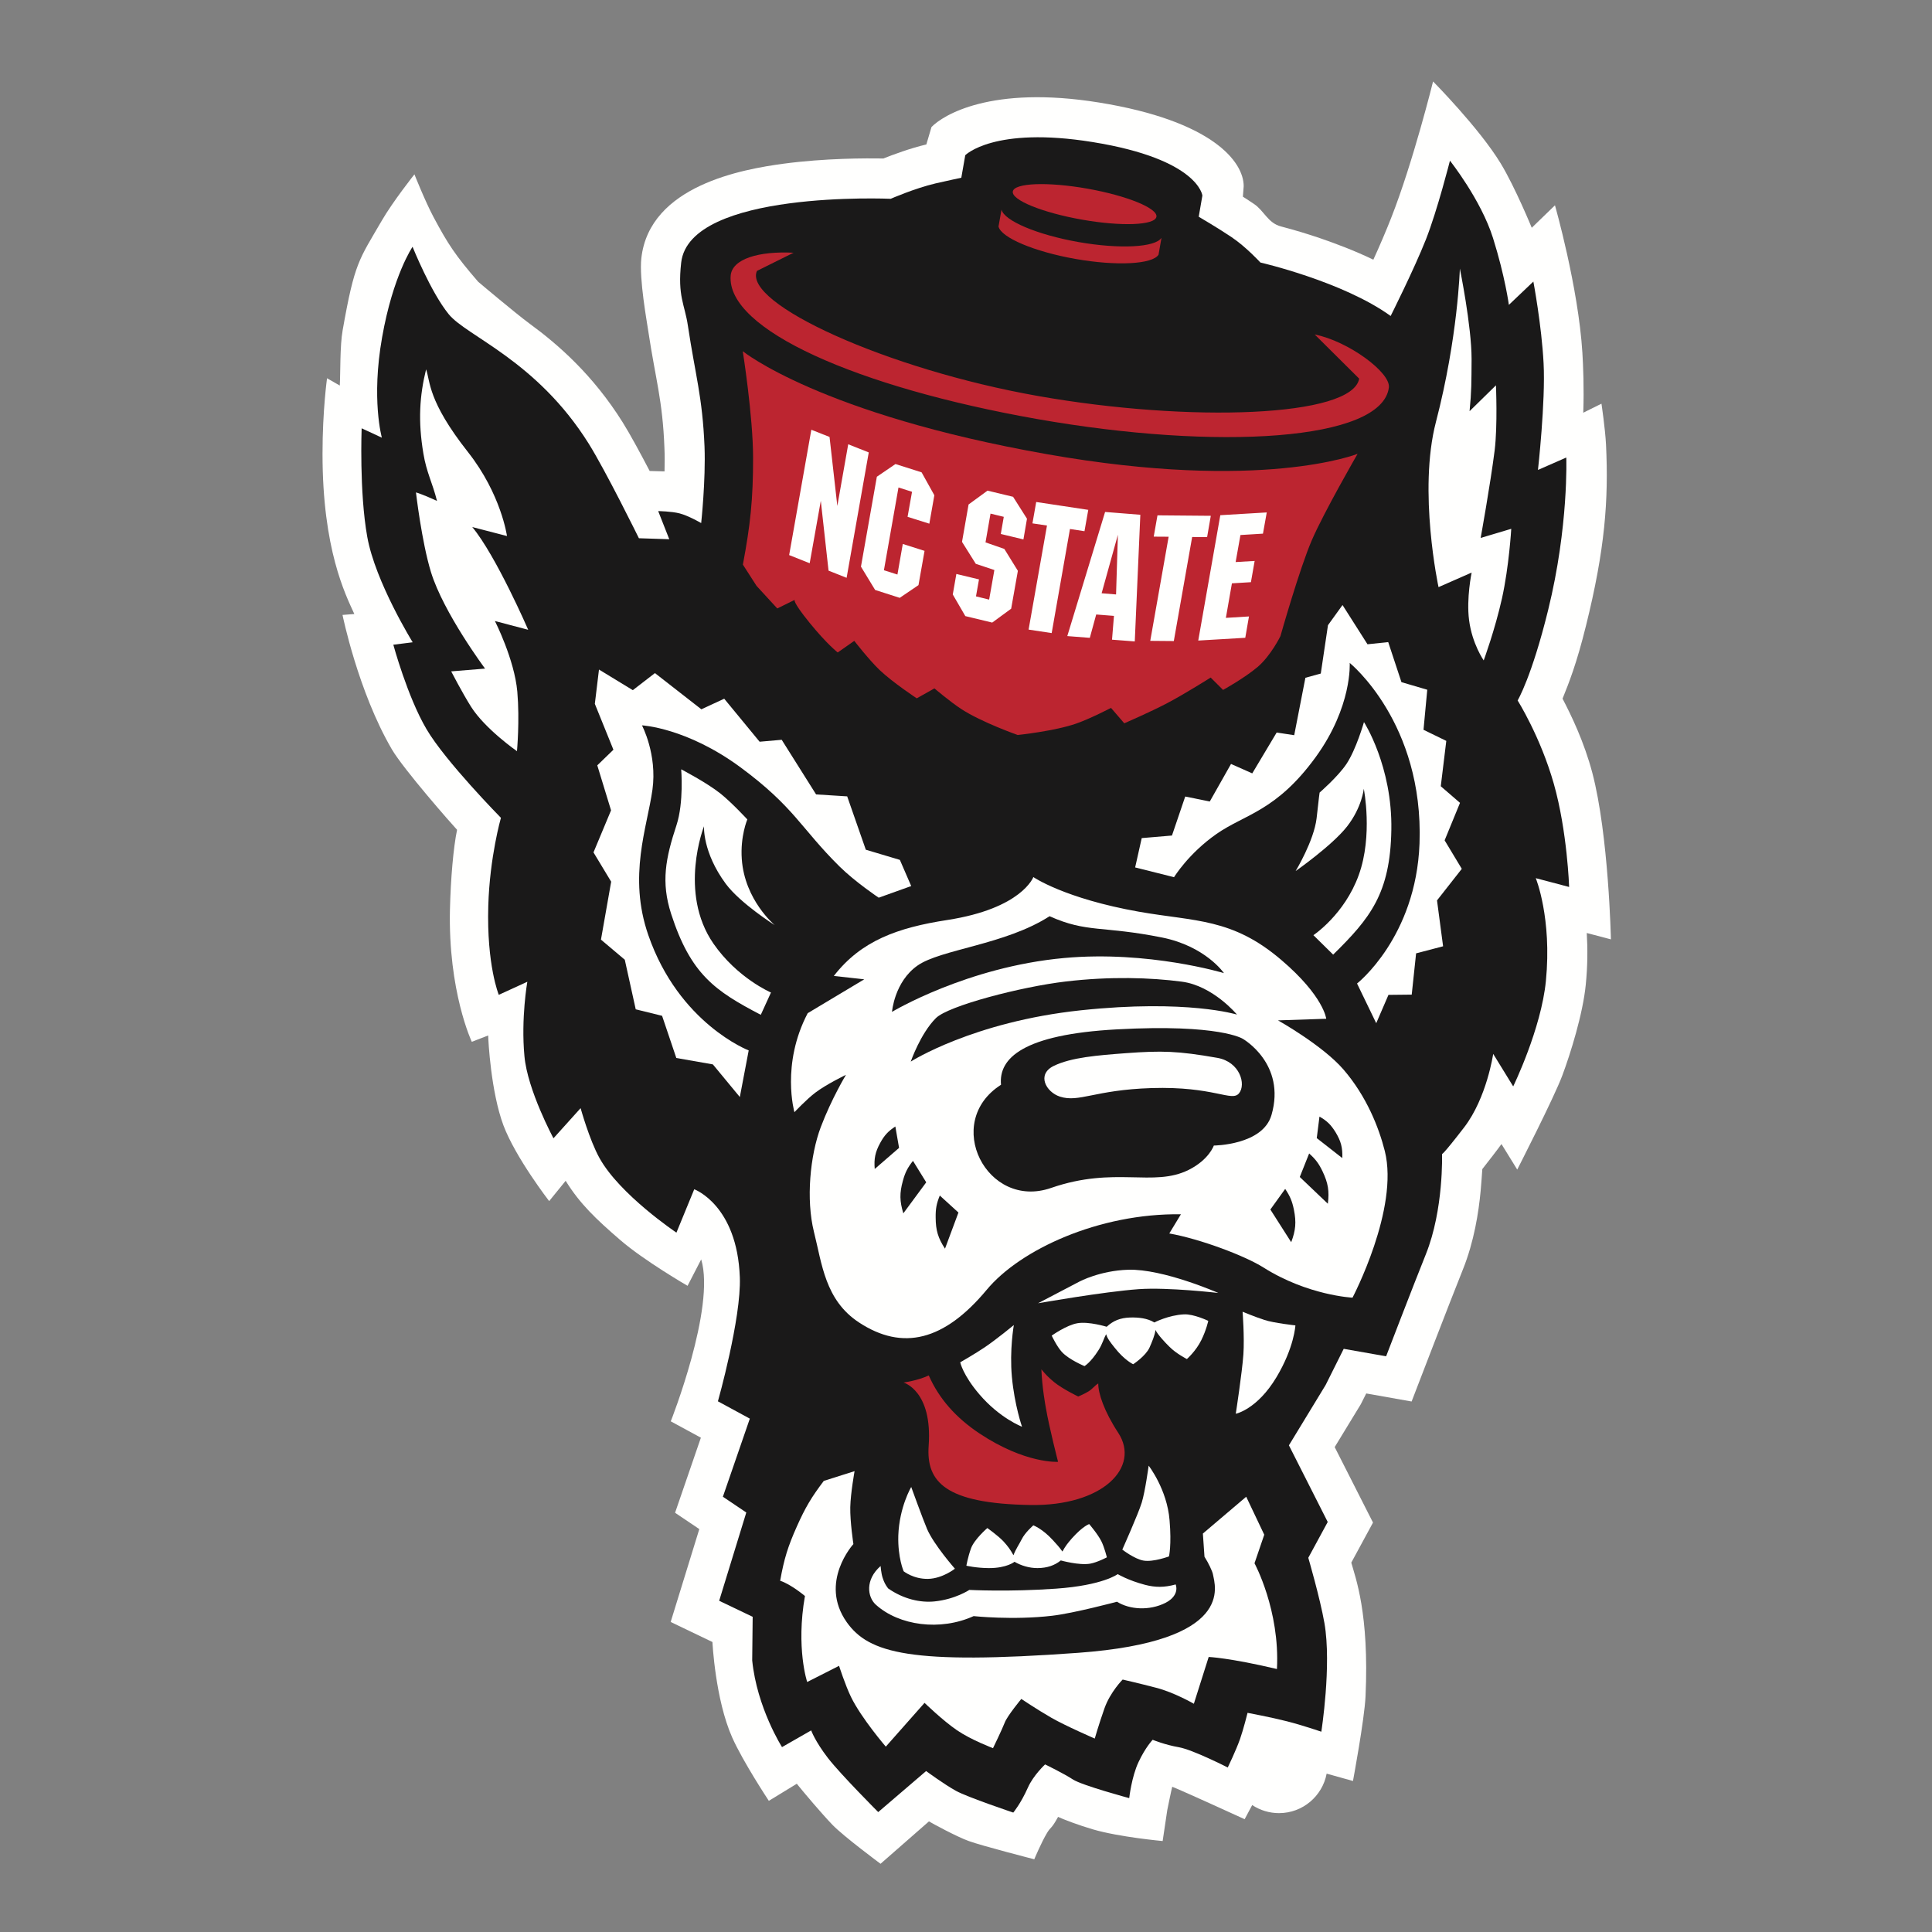
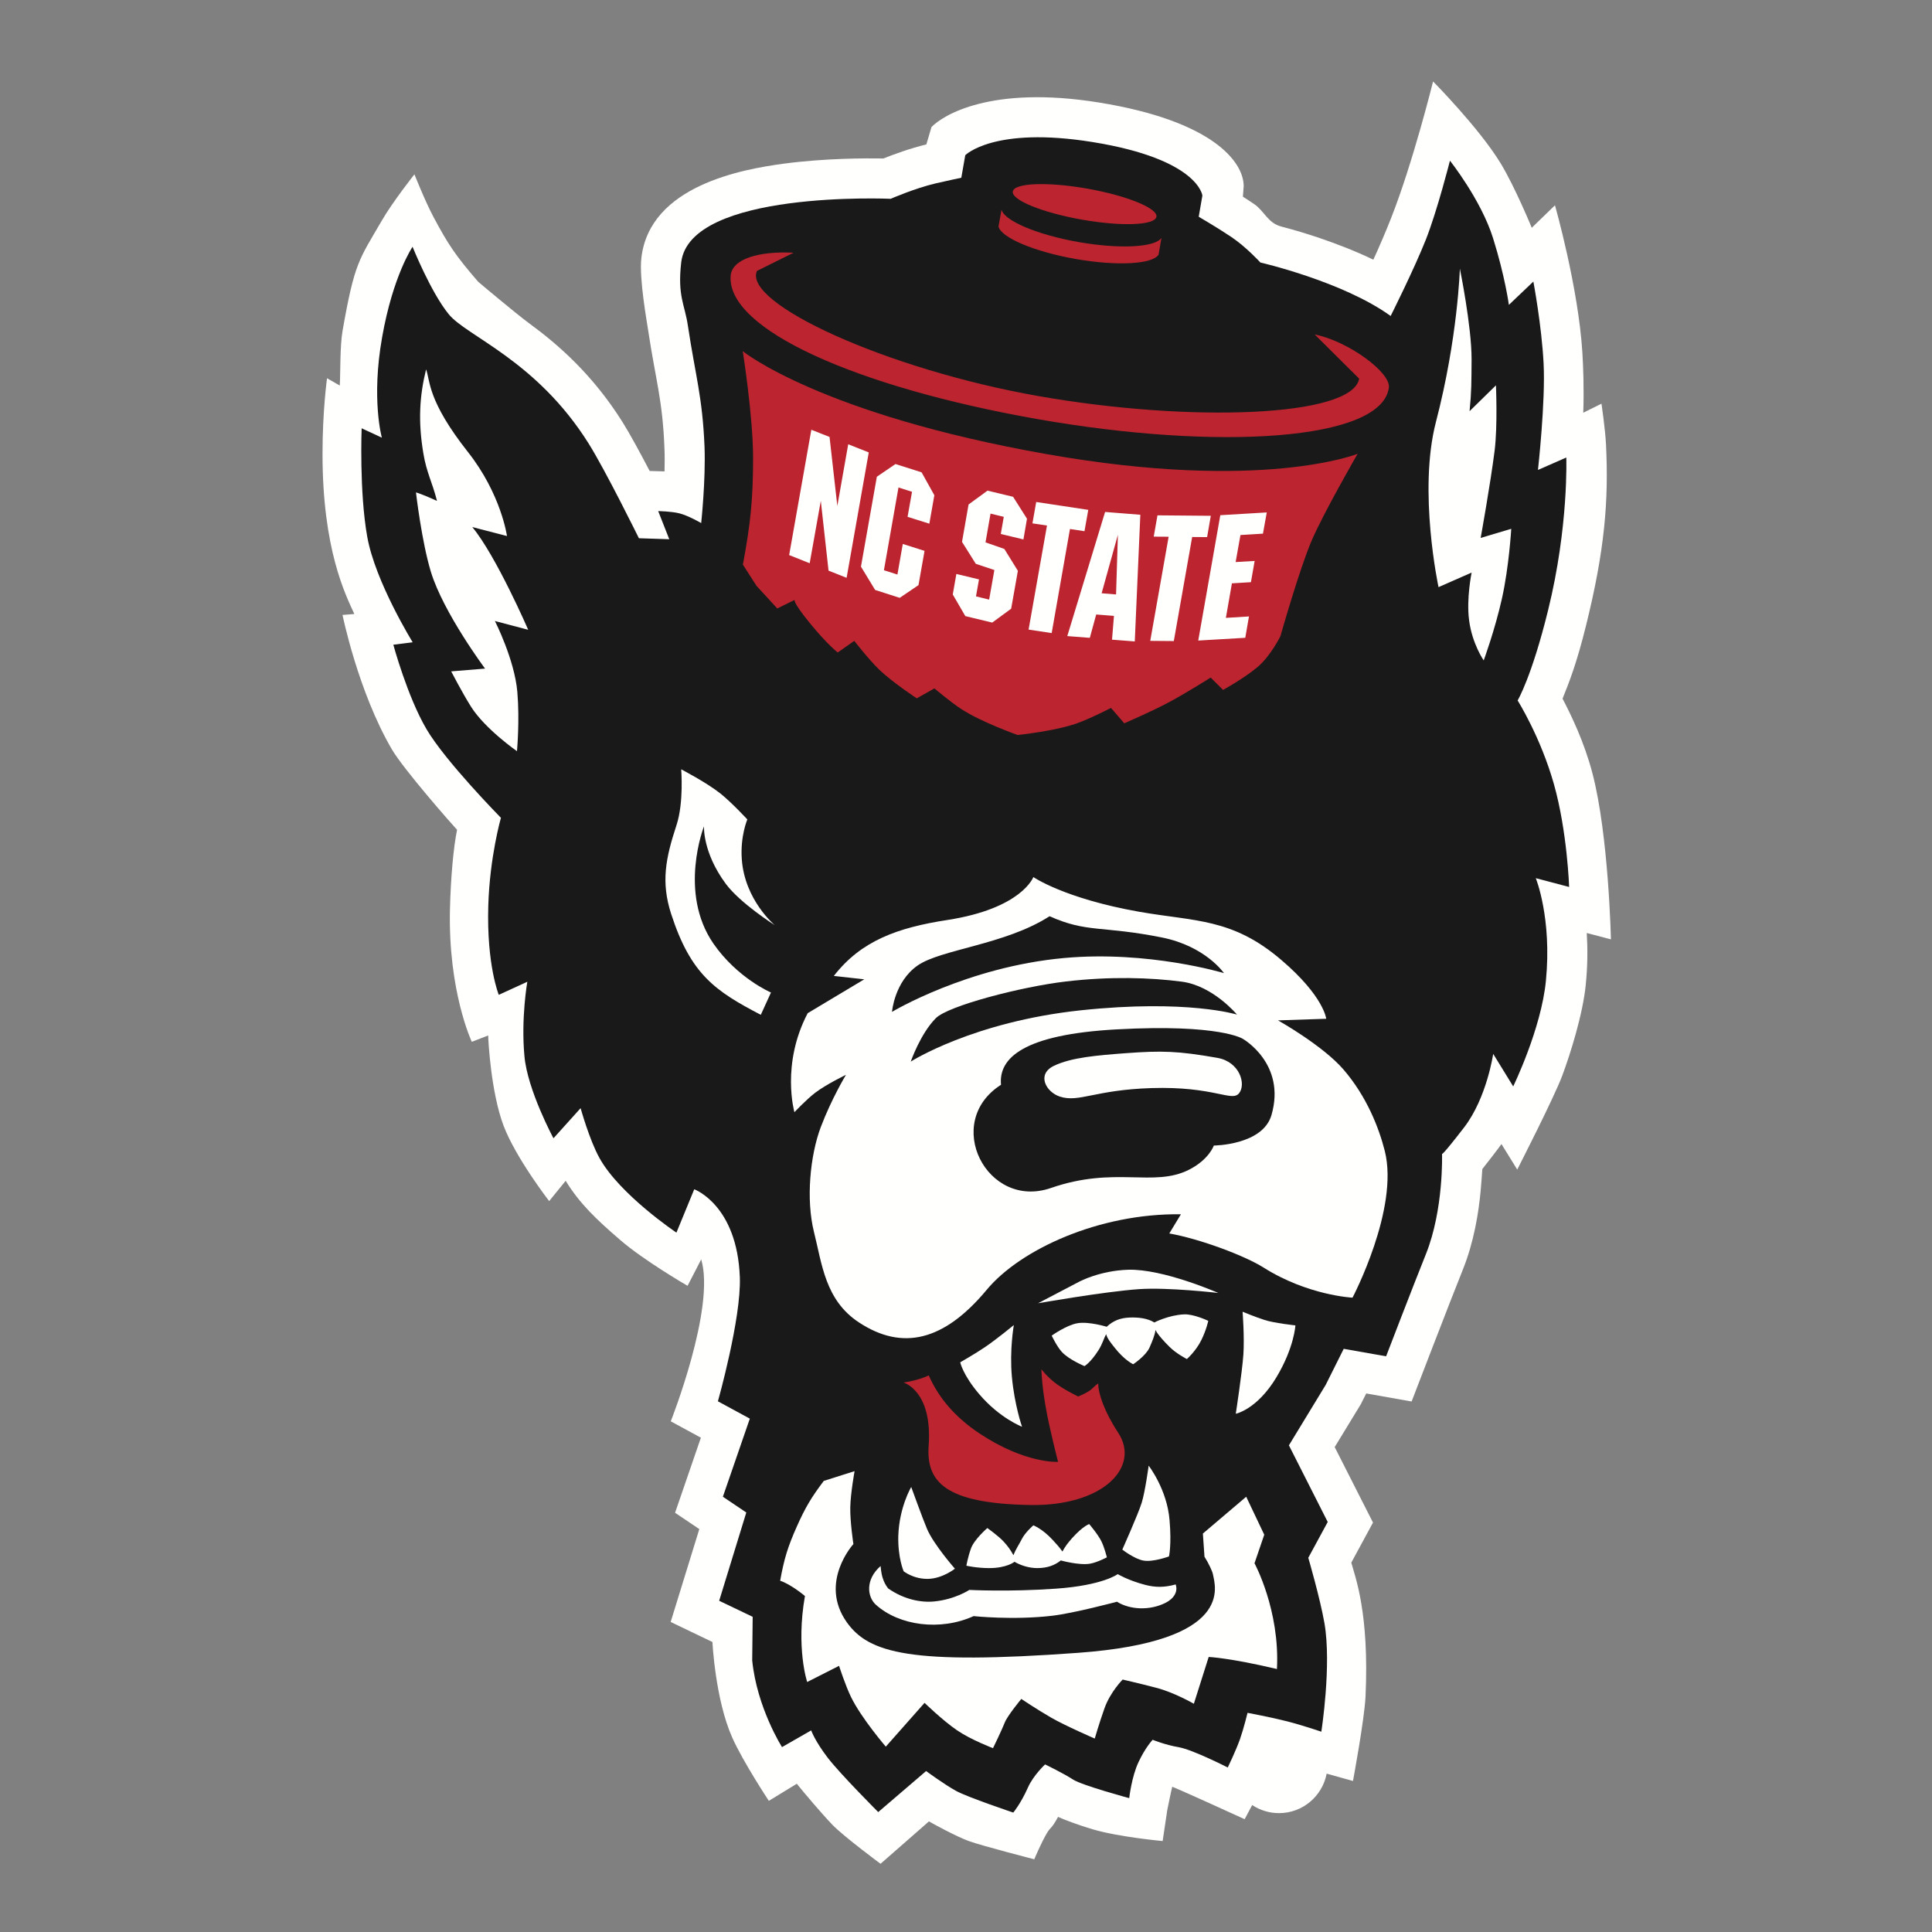
<svg xmlns="http://www.w3.org/2000/svg" width="300" height="300" stroke-miterlimit="1.414" stroke-linejoin="round" fill-rule="evenodd" clip-rule="evenodd">
  <rect width="100%" height="100%" fill="#808080" stroke="none" />
  <g>
    <title>Layer 1</title>
    <g id="svg_1" transform="matrix(0.817 0 0 0.817 180 61.459)">
      <path id="svg_2" fill="#fffffe" d="m85.853,103.309s-0.42,-19.794 -3.525,-31.618c-1.568,-5.943 -4.015,-10.96 -5.667,-14.133c1.2,-2.971 2.652,-6.573 4.448,-13.835c3.612,-14.534 4.323,-23.874 3.813,-34.436c-0.153,-3.044 -0.865,-7.788 -0.865,-7.788l-3.46,1.715c0.168,-4.654 -0.018,-8.949 -0.166,-11.39c-0.775,-12.521 -5.213,-28.029 -5.213,-28.029l-4.41,4.271s-3.158,-7.7 -5.894,-12.22c-4.09,-6.738 -12.862,-15.59 -12.862,-15.59s-3.808,15.399 -7.973,25.956c-0.774,2.007 -2.34,5.681 -3.378,7.917c-3.473,-1.673 -7.003,-3.01 -10.033,-4.051c-2.473,-0.846 -4.977,-1.6 -7.506,-2.26s-3.224,-3.006 -5.16,-4.29c-0.663,-0.454 -1.399,-0.922 -2.096,-1.376l0.152,-1.992c0,-4.673 -5.98,-12.422 -27.494,-15.9c-20.611,-3.325 -29.703,2.45 -31.843,4.658l-0.977,3.31c-3.019,0.713 -6.284,1.917 -8.174,2.672c-3.331,-0.063 -11.069,-0.063 -18.94,0.983c-7.73,1.042 -25.49,4.129 -27.053,17.955c-0.444,3.931 1.068,12.11 1.338,13.998c1.359,9.038 2.709,12.98 3.05,22.11c0.067,1.42 0.055,2.948 0.017,4.424c-0.695,-0.033 -1.739,-0.058 -2.824,-0.081c-1.793,-3.43 -3.728,-7.009 -5.13,-9.245c-5.626,-8.986 -12.216,-14.758 -17.725,-18.781c-2.568,-1.882 -9.74,-7.93 -9.751,-7.949c-4.326,-5.002 -5.728,-7.138 -8.468,-12.273c-1.63,-3.063 -3.636,-8.131 -3.636,-8.131s-4.114,5.178 -6.223,8.828c-4.326,7.452 -5.145,7.868 -7.426,20.84c-0.525,2.943 -0.397,8.04 -0.538,10.472l-2.422,-1.385s-0.86,6.051 -0.86,14.365c0,18.16 4.35,26.73 6.046,30.443l-2.245,0.177s2.947,14.533 9.373,25.536c2.25,3.84 11.495,14.346 12.398,15.301c-0.702,3.369 -1.209,9.289 -1.35,15.035c-0.377,15.704 4.15,25.26 4.15,25.26l3.117,-1.21c0.007,1.032 0.533,10.74 2.885,17.062c2.308,6.162 8.702,14.422 8.702,14.422l3.135,-3.86c2.685,4.362 5.797,7.3 10.288,11.184c4.59,3.986 12.88,8.777 12.88,8.777l2.592,-5.021c2.764,9.167 -5.783,30.777 -5.783,30.777l5.724,3.109l-4.908,14.271l4.609,3.1l-5.445,17.653l7.939,3.81s0.526,10.89 3.76,18.152c2.054,4.624 6.96,12.036 6.96,12.036l5.313,-3.25c1.466,1.82 4.693,5.633 6.756,7.788c2.11,2.198 9.162,7.424 9.162,7.424l9.202,-8.059c0.526,0.33 5.328,2.942 7.572,3.736c2.49,0.912 12.446,3.468 12.446,3.468s1.312,-3.157 2.43,-5.021c0.75,-1.233 0.804,-0.67 2.092,-3.038c0.945,0.454 3.996,1.609 6.626,2.374c5.026,1.47 13.25,2.217 13.25,2.217l0.875,-5.872c0,-0.014 0.817,-4.037 0.946,-4.443c0.335,0.081 7.039,3.1 7.082,3.124l6.682,3.039s0.602,-1.109 1.433,-2.686c1.51,1 3.282,1.533 5.093,1.534c4.505,0 8.25,-3.238 9.058,-7.505l5.003,1.395s2.187,-11.69 2.388,-16.096c0.721,-15.737 -1.926,-22.573 -2.709,-25.402l4.128,-7.615l-7.281,-14.347l4.954,-8.13l1.042,-2.065l8.624,1.529s7.4,-19.268 9.76,-25.125c2.108,-5.241 2.986,-10.845 3.358,-14.886c0.134,-1.573 0.249,-3.006 0.32,-4.163c0.64,-0.787 3.316,-4.27 3.64,-4.757l2.996,4.854s7.038,-13.75 8.566,-17.883c1.53,-4.08 3.913,-11.695 4.458,-17.247c0.367,-3.645 0.367,-6.946 0.19,-9.836l4.592,1.209z" />
      <path id="svg_3" fill="#1a1919" d="m-83.871,191.11l6.065,3.291l-5.12,14.844l4.449,2.996l-5.154,16.778l6.367,3.048l-0.09,8.29c0.903,8.995 5.668,16.473 5.668,16.473l5.54,-3.173s0.727,2.058 3.203,5.27c2.49,3.195 9.541,10.252 9.541,10.252l9.103,-7.798s3.423,2.523 5.693,3.775c2.265,1.228 10.873,4.118 10.873,4.118s1.414,-1.682 2.784,-4.763c1.04,-2.336 3.262,-4.39 3.262,-4.39s3.564,1.725 5.29,2.861c1.745,1.132 10.7,3.545 10.7,3.545s0.448,-4.066 1.778,-6.87c1.316,-2.809 2.677,-4.218 2.677,-4.218s2.32,0.96 4.992,1.418c2.68,0.483 9.28,3.85 9.28,3.85s1.56,-3.22 2.327,-5.392c0.673,-1.911 1.436,-4.998 1.436,-4.998s4.554,0.855 7.458,1.601c2.872,0.726 6.565,1.983 6.565,1.983s1.978,-12.609 0.592,-20.625c-0.845,-4.812 -3.071,-12.426 -3.071,-12.426l3.693,-6.808l-7.376,-14.567l6.988,-11.482l3.426,-6.86l8.06,1.42s5.179,-13.496 7.553,-19.392c3.42,-8.514 3.076,-19.077 3.076,-19.077s-0.094,0.53 4.215,-5.059c4.299,-5.604 5.508,-13.95 5.508,-13.95l3.803,6.182s5.327,-10.922 6.216,-20.06c1.17,-11.964 -1.925,-19.518 -1.925,-19.518l6.339,1.673s-0.349,-10.577 -2.904,-19.588c-2.556,-9.005 -6.885,-15.857 -6.885,-15.857s2.676,-4.463 5.808,-17.222c3.914,-15.891 3.442,-28.952 3.442,-28.952l-5.385,2.36s1.456,-13.005 1.07,-20.267c-0.374,-7.242 -1.944,-15.536 -1.944,-15.536l-4.654,4.429s-0.716,-5.374 -3.01,-12.69c-2.303,-7.319 -8.189,-14.714 -8.189,-14.714s-2.398,9.455 -4.562,14.955c-2.264,5.718 -6.708,14.56 -6.708,14.56c-9.091,-6.569 -24.756,-10.161 -24.756,-10.161s-2.657,-2.919 -5.5,-4.835c-2.603,-1.753 -6.222,-3.865 -6.222,-3.865l0.695,-4.022s-0.695,-6.914 -20.858,-10.172c-18.812,-3.039 -24.21,2.503 -24.21,2.503l-0.75,4.277s-2.796,0.592 -4.9,1.079c-4.016,0.95 -8.518,2.924 -8.518,2.924s-38.261,-1.705 -39.824,12.13c-0.726,6.397 0.69,7.959 1.281,12.025c1.409,9.383 2.764,13.463 3.155,22.94c0.244,6.394 -0.635,14.535 -0.635,14.535s-2.398,-1.396 -4.094,-1.835c-1.544,-0.402 -4.076,-0.44 -4.076,-0.44l2.105,5.347l-5.771,-0.187s-6.278,-12.765 -9.548,-17.992c-9.916,-15.828 -23.204,-20.39 -26.6,-24.589c-3.412,-4.186 -6.871,-12.814 -6.871,-12.814s-3.718,5.432 -5.79,17.219c-2.093,11.795 -0.044,19.062 -0.044,19.062l-3.842,-1.783s-0.47,12.078 1.067,20.634c1.525,8.552 8.634,20.037 8.634,20.037l-3.68,0.463s2.672,9.871 6.297,16.034c3.605,6.15 14.154,16.865 14.154,16.865s-2.129,7.4 -2.403,16.711c-0.33,11.275 1.995,16.933 1.995,16.933l5.425,-2.485s-1.221,6.923 -0.55,14.117c0.566,6.45 5.52,15.632 5.52,15.632l5.158,-5.728s1.664,6.015 3.58,9.47c3.851,6.965 14.631,14.189 14.631,14.189l3.385,-8.241s8.158,2.967 8.664,16.72c0.294,7.793 -4.165,23.583 -4.165,23.583" />
      <path id="svg_4" fill="#bc2530" d="m-27.823,-38.833c0.286,-1.638 6.636,-1.867 14.165,-0.54c7.53,1.338 13.41,3.736 13.131,5.347c-0.286,1.628 -6.639,1.872 -14.16,0.544c-7.54,-1.332 -13.418,-3.73 -13.136,-5.35m4.624,43.25c-34.271,-6.053 -59.038,-17.022 -58.25,-27.231c0.256,-3.225 5.388,-4.716 11.954,-4.377l-6.956,3.454c-2.747,6.144 24.65,18.71 53.465,23.783c28.81,5.08 59.707,4.018 60.993,-3.306l-8.447,-8.394c6.397,1.27 14.456,7.238 14.093,10.08c-1.3,10.152 -32.583,12.026 -66.852,5.99" />
      <g id="svg_5" fill="#fffffe">
-         <path id="svg_6" d="m-4.572,89.64l1.25,-5.576l5.748,-0.487l2.52,-7.414l4.668,0.945l4.037,-7.137l4.037,1.791l4.638,-7.764l3.335,0.508l2.126,-10.913l2.924,-0.803l1.367,-9.191l2.765,-3.833l4.745,7.46l3.94,-0.412l2.515,7.61l4.906,1.443l-0.713,7.611l4.33,2.11l-1.048,8.621l3.655,3.157l-2.923,7.124l3.263,5.417l-4.71,6l1.156,8.72l-5.131,1.342l-0.832,7.845l-4.42,0.047l-2.325,5.384l-3.647,-7.543s11.21,-8.771 11.874,-26.601c0.83,-22.96 -13.268,-34.327 -13.268,-34.327s0.516,8.27 -6.464,17.892c-7.496,10.32 -13.496,10.86 -18.852,14.61c-5.352,3.74 -8.072,8.217 -8.072,8.217l-7.394,-1.853z" />
-         <path id="svg_7" d="m33.061,106.212c7.005,-6.884 10.86,-11.599 11.06,-23.7c0.216,-12.102 -5.202,-20.496 -5.202,-20.496s-1.467,5.155 -3.326,7.955c-1.619,2.417 -5.106,5.441 -5.106,5.441s-0.1,0.535 -0.57,4.869c-0.51,4.328 -3.988,10.047 -3.988,10.047s6.923,-4.834 9.774,-8.471c2.843,-3.645 3.183,-7.166 3.183,-7.166s1.762,8.862 -0.952,16.377c-2.708,7.534 -8.627,11.447 -8.627,11.447l3.754,3.697zm-80.194,-13.033l-2.155,-4.973l-6.473,-1.934l-3.54,-10.139l-5.911,-0.372l-6.535,-10.381l-4.198,0.368l-6.729,-8.174l-4.346,2.01l-8.82,-6.879l-4.205,3.244l-6.43,-3.918l-0.788,6.517l3.532,8.723l-3.068,2.967l2.617,8.552l-3.337,7.993l3.36,5.566l-1.939,11.012l4.527,3.822l2.08,9.425l5.01,1.234l2.704,8.016l6.948,1.218l5.124,6.202l1.685,-8.858s-13.25,-5.078 -19.084,-21.929c-3.887,-11.218 -0.208,-20.453 0.793,-27.643c0.923,-6.721 -1.995,-12.21 -1.995,-12.21s8.461,0.415 18.738,7.982c10.261,7.587 11.432,11.538 18.808,18.838c3.004,2.962 7.451,5.934 7.451,5.934l6.176,-2.213z" />
        <path id="svg_8" d="m-75.721,117.651c-8.711,-4.545 -13.316,-7.687 -17.046,-19.201c-1.946,-6.04 -1.048,-10.553 1.026,-16.851c1.416,-4.318 0.89,-10.607 0.89,-10.607s4.754,2.466 7.42,4.568c2.183,1.74 5.15,4.954 5.15,4.954s-1.361,3.192 -1.052,7.54c0.54,7.81 6.267,12.554 6.267,12.554s-6.545,-4.137 -9.31,-7.858c-4.447,-6.02 -4.137,-10.937 -4.137,-10.937s-4.93,12.56 1.788,22.298c4.553,6.579 10.94,9.301 10.94,9.301l-1.936,4.239zm51.801,-26.181s-2.16,5.967 -16.35,8.16c-9.482,1.461 -16.39,3.95 -21.57,10.634l5.783,0.64l-10.748,6.436c-5.112,9.736 -2.525,18.818 -2.525,18.818s2.286,-2.432 3.97,-3.711c2.1,-1.597 5.829,-3.392 5.829,-3.392s-2.728,4.504 -4.785,9.922c-2.045,5.427 -2.831,13.764 -1.307,19.913c1.534,6.072 2.106,12.994 8.566,17.232c8.299,5.452 16.206,3.488 24.273,-6.206c6.363,-7.662 21.355,-14.566 36.913,-14.356l-2.21,3.646c5.882,1.046 14.369,4.242 17.89,6.467c8.437,5.332 16.932,5.738 16.932,5.738s8.896,-16.907 6.138,-27.872c-1.118,-4.418 -3.435,-10.366 -7.859,-15.497c-3.96,-4.586 -12.44,-9.335 -12.44,-9.335l9.168,-0.306s-0.449,-4.277 -8.528,-11.166c-9.34,-7.993 -16.358,-7.295 -27.06,-9.177c-14.192,-2.513 -20.08,-6.588 -20.08,-6.588" />
      </g>
      <path id="svg_9" fill="#1a1919" d="m-20.839,98.913c7.177,3.205 9.908,1.754 21.373,4.042c8.298,1.672 11.774,6.77 11.774,6.77s-14.378,-4.339 -30.395,-2.868c-18.505,1.688 -32.697,10.234 -32.697,10.234s0.448,-5.723 4.857,-8.805c4.411,-3.095 16.694,-3.955 25.088,-9.373" />
      <path id="svg_10" fill="#1a1919" d="m14.783,117.608s-4.558,-5.49 -10.497,-6.259c-5.917,-0.78 -13.605,-1.028 -22.054,-0.03c-8.464,0.994 -22.338,4.611 -24.674,6.962c-2.936,2.93 -4.778,8.26 -4.778,8.26s11.812,-7.567 32.341,-9.75c20.19,-2.137 29.662,0.817 29.662,0.817" />
      <path id="svg_11" fill="#1a1919" d="m15.906,122.222s8.26,4.711 5.436,14.471c-1.657,5.748 -10.96,5.804 -10.96,5.804s-0.898,2.676 -4.761,4.617c-6.764,3.38 -14.011,-0.769 -26.178,3.444c-12.191,4.229 -20.696,-12.48 -9.507,-19.612c-0.483,-5.05 4.192,-9.564 22.015,-10.53c19.632,-1.074 23.955,1.806 23.955,1.806" />
      <path id="svg_12" fill="#fffffe" d="m11.061,125.834c4.276,0.754 5.504,5.054 4.099,6.746c-1.39,1.672 -4.711,-1.375 -16.64,-1.004c-10.816,0.345 -13.74,2.8 -17.395,1.621c-2.635,-0.86 -4.484,-4.215 -1.159,-5.839c3.32,-1.615 8.311,-2.01 13.729,-2.417c6.76,-0.498 9.866,-0.43 17.366,0.893m4.786,48.248s2.318,0.97 4.143,1.562c1.83,0.597 5.895,1.037 5.895,1.037s-0.214,4.185 -3.587,9.828c-3.693,6.173 -7.745,6.965 -7.745,6.965s1.21,-7.859 1.448,-11.289c0.22,-3.34 -0.154,-8.103 -0.154,-8.103m-54.678,48.841s-4.015,-4.568 -5.295,-7.554c-0.769,-1.8 -3.007,-7.974 -3.007,-7.974s-2.259,3.794 -2.454,9.221c-0.122,4.214 1.018,6.799 1.018,6.799s1.86,1.495 4.632,1.443c2.763,-0.063 5.106,-1.935 5.106,-1.935" />
      <path id="svg_13" fill="#fffffe" d="m16.536,209.246l-8.234,6.997l0.304,4.406c0.776,1.208 1.495,2.761 1.6,3.306c0.425,2.288 4.257,12.78 -25.631,14.958c-31.814,2.307 -39.764,0.086 -43.96,-5.82c-5.363,-7.59 1.263,-14.853 1.263,-14.853s-0.648,-4.26 -0.593,-7.003c0.06,-2.685 0.817,-6.855 0.817,-6.855l-5.85,1.853c-2.363,3.124 -3.516,5.068 -5.107,8.633c-1.722,3.85 -2.441,6.182 -3.186,10.344c2.051,0.668 4.71,2.9 4.71,2.9c-1.738,9.894 0.427,16.343 0.427,16.343l6.059,-3.072s1.184,3.693 2.27,5.92c1.972,4.046 6.614,9.44 6.614,9.44l7.364,-8.322s3.442,3.343 6.15,5.198c2.715,1.853 6.86,3.415 6.86,3.415s1.724,-3.55 2.226,-4.854c0.487,-1.29 3.153,-4.505 3.153,-4.505s2.904,1.95 5.664,3.55c2.75,1.582 8.295,3.98 8.295,3.98s0.75,-2.628 1.85,-5.753c1.103,-3.105 3.454,-5.46 3.454,-5.46s2.946,0.669 6.369,1.562c3.433,0.88 7.163,3.038 7.163,3.038l2.819,-8.895s3.954,0.157 12.973,2.293c0.583,-11.204 -4.266,-20.1 -4.266,-20.1l1.853,-5.427l-3.43,-7.218" />
-       <path id="svg_14" fill="#1a1919" d="m-50.148,138.877l0.707,4.065l-4.625,4.009c-0.165,-1.96 0.091,-3.206 1.032,-4.936c0.793,-1.452 1.488,-2.221 2.886,-3.138m3.349,6.531l2.52,4.08l-4.35,5.895c-0.707,-2.303 -0.733,-3.85 -0.093,-6.162c0.44,-1.62 0.898,-2.505 1.923,-3.813m5.099,6.592l3.545,3.231l-2.556,6.869c-1.323,-2.02 -1.762,-3.501 -1.774,-5.905c-0.024,-1.662 0.158,-2.651 0.785,-4.195m72.162,-15.006l-0.516,4.09l4.855,3.798c0.076,-1.978 -0.254,-3.215 -1.276,-4.907c-0.879,-1.413 -1.61,-2.154 -3.063,-2.98m-1.963,7.008l-1.781,4.471l5.335,5.084c0.307,-2.413 0.043,-3.936 -0.992,-6.125c-0.723,-1.505 -1.315,-2.312 -2.561,-3.43m-4.554,6.736l-2.819,3.918l3.961,6.21c0.86,-2.26 0.988,-3.807 0.515,-6.167c-0.334,-1.648 -0.735,-2.57 -1.657,-3.96" />
      <path id="svg_15" fill="#fffffe" d="m3.133,225.914c-2.177,0.602 -3.892,0.578 -5.82,0.076c-3.234,-0.85 -5.197,-2.035 -5.197,-2.035s-2.79,2.136 -11.734,2.761c-8.939,0.64 -16.468,0.239 -16.468,0.239s-2.666,1.778 -6.596,2.184c-2.66,0.281 -5.912,-0.42 -8.845,-2.475c-0.538,-0.721 -0.764,-1.185 -1.04,-2.026c-0.278,-0.832 -0.384,-2.222 -0.384,-2.222c-2.988,2.614 -2.494,5.896 -0.926,7.329c4.43,4.018 12.282,5.064 18.604,2.189c0,0 7.54,0.806 14.949,-0.072c4.122,-0.479 12.3,-2.662 12.3,-2.662c2.413,1.515 6.163,1.74 9.205,0.22c1.587,-0.789 2.43,-2.116 1.952,-3.506m-21.53,-6.254c-0.64,-0.917 -1.11,-1.39 -1.856,-2.212c-1.933,-2.117 -3.667,-2.766 -3.667,-2.766s-1.574,1.342 -2.233,2.684c-0.425,0.865 -1.085,1.782 -1.548,2.996c-0.604,-1.08 -1.032,-1.682 -1.899,-2.632c-1.037,-1.104 -3.068,-2.533 -3.068,-2.533s-2.479,2.145 -3.1,3.856c-0.617,1.73 -0.879,3.301 -0.879,3.301s1.91,0.444 4.282,0.455c3.412,0.009 4.864,-1.2 4.864,-1.2c1.226,0.712 2.776,1.2 4.37,1.2c1.84,-0.016 3.243,-0.503 4.429,-1.457c0,0 3.482,0.979 5.574,0.615c1.343,-0.234 3.18,-1.204 3.18,-1.204s-0.468,-1.911 -1.049,-3.066c-0.678,-1.357 -2.307,-3.254 -2.307,-3.254s-1.159,0.338 -3.27,2.69c-0.877,1.003 -1.233,1.475 -1.823,2.527m29.635,-49.142s-9.539,-1.117 -15.12,-0.726c-6.615,0.473 -19.152,2.68 -19.152,2.68l7.908,-4.137s3.866,-2.064 9.217,-2.232c6.651,-0.205 17.147,4.415 17.147,4.415m-152.499,-152.154s1.08,9.354 2.846,15.125c2.39,7.779 10.286,18.36 10.286,18.36l-6.438,0.527s2.123,4.108 3.783,6.736c2.69,4.241 8.72,8.432 8.72,8.432s0.541,-5.777 0.066,-11.304c-0.542,-6.134 -4.259,-13.435 -4.259,-13.435l6.328,1.668s-6.084,-14.042 -10.63,-19.526l6.596,1.706s-1.085,-7.912 -7.389,-15.928c-7.747,-9.81 -7.168,-13.51 -7.986,-15.747c-1.232,4.998 -1.55,9.836 -0.513,15.99c0.592,3.612 1.722,5.542 2.587,9.006c-2.952,-1.352 -3.997,-1.61 -3.997,-1.61m202.935,31.928s2.131,-5.772 3.478,-11.806c1.348,-6.1 1.758,-13.204 1.758,-13.204l-5.814,1.734s1.85,-10.22 2.66,-16.645c0.58,-4.744 0.245,-12.359 0.245,-12.359l-5.012,4.91c0.382,-3.85 0.349,-5.474 0.382,-9.864c0.005,-6.345 -2.23,-17.233 -2.23,-17.233s-0.354,13.047 -4.54,29.129c-3.439,13.185 0.488,31.412 0.488,31.412l6.292,-2.767s-1.023,4.912 -0.487,9.03c0.578,4.519 2.78,7.663 2.78,7.663" />
      <path id="svg_16" fill="#bc2530" d="m-7.793,197.085c-2.686,-4.093 -3.808,-7.519 -3.79,-9.373c-0.738,0.46 -1.055,1.013 -1.832,1.5c-0.725,0.464 -1.975,0.985 -1.975,0.985s-2.983,-1.424 -4.601,-2.752c-1.019,-0.85 -1.562,-1.39 -2.402,-2.417c0.146,3.539 0.774,6.917 0.864,7.395c0.616,3.622 2.308,10.19 2.308,10.19s-6.168,0.426 -14.937,-5.394c-4.46,-2.97 -7.687,-6.592 -9.639,-11.03c-2.104,0.998 -4.797,1.352 -4.797,1.352s5.535,1.529 4.778,12.02c-0.494,6.908 3.235,10.984 19.268,11.255c13.886,0.254 21.019,-7.213 16.755,-13.731" />
      <path id="svg_17" fill="#fffffe" d="m-27.629,176.619s-0.842,4.735 -0.366,9.875c0.5,5.355 1.922,9.445 1.922,9.445s-4.222,-1.605 -8.11,-6.162c-3.147,-3.68 -3.634,-6.078 -3.634,-6.078s2.904,-1.663 4.679,-2.87c2.233,-1.51 5.509,-4.21 5.509,-4.21m20.618,42.672s3.05,-6.825 3.69,-8.919c0.652,-2.092 1.318,-7.028 1.318,-7.028s3.502,4.491 3.972,10.358c0.41,4.734 -0.11,6.884 -0.11,6.884s-2.954,1.109 -4.82,0.799c-1.746,-0.292 -4.05,-2.094 -4.05,-2.094m-3.06,-40.938c0.143,0.708 0.836,1.61 1.583,2.537c1.896,2.427 3.544,3.172 3.544,3.172s2.368,-1.551 3.098,-3.153c0.447,-1.007 1.064,-2.464 1.135,-3.363c0.459,0.927 1.849,2.409 2.649,3.186c1.288,1.314 3.325,2.342 3.325,2.342s1.72,-1.5 2.757,-3.622c0.946,-1.92 1.307,-3.635 1.307,-3.635s-2.77,-1.334 -4.625,-1.233c-2.929,0.139 -5.637,1.538 -5.637,1.538c-1.271,-0.802 -2.995,-0.99 -4.625,-0.94c-1.856,0.07 -3.172,0.601 -4.419,1.758c0,0 -3.404,-1.047 -5.551,-0.674c-2.098,0.353 -4.9,2.359 -4.9,2.359s0.977,2.07 1.935,3.107c1.343,1.462 4.295,2.684 4.295,2.684s1.147,-0.646 2.63,-2.977c0.824,-1.266 1.049,-2.378 1.5,-3.086" />
      <path id="svg_18" fill="#bc2530" d="m37.705,11.03s-6.363,11.023 -8.69,16.397c-2.331,5.384 -5.972,18.246 -5.972,18.246s-1.81,3.716 -4.342,5.87c-2.532,2.137 -6.56,4.358 -6.56,4.358l-2.358,-2.35s-4.972,3.143 -8.303,4.886c-3.087,1.625 -8.115,3.809 -8.115,3.809l-2.525,-2.929s-3.93,2.044 -6.596,2.975c-4.172,1.454 -11.14,2.175 -11.14,2.175s-6.859,-2.413 -10.713,-4.93c-2.107,-1.367 -5.108,-3.927 -5.108,-3.927l-3.363,1.887s-4.55,-2.997 -7.059,-5.38c-2.062,-1.982 -4.813,-5.541 -4.813,-5.541l-3.149,2.206s-2.057,-1.59 -5.35,-5.647c-3.4,-4.186 -2.812,-4.356 -2.812,-4.356l-3.326,1.637l-3.936,-4.284l-2.6,-4.047c1.417,-7.535 1.947,-12.383 1.94,-20.352c-0.016,-7.927 -1.964,-20.209 -1.964,-20.209s14.723,11.968 57.804,19.569c40.939,7.228 59.05,-0.063 59.05,-0.063m-67.671,-46.427c0.44,2.097 6.736,4.782 14.607,6.172c7.907,1.39 14.655,1.013 15.795,-0.807l-0.561,3.21c-1.135,1.821 -7.9,2.198 -15.782,0.812c-7.903,-1.394 -14.176,-4.08 -14.632,-6.172l0.573,-3.215z" />
      <path id="svg_19" fill="#fffffe" d="m-59.41,34.594l-3.434,-1.363l-1.472,-13.272l-2.112,11.863l-3.903,-1.548l4.216,-23.82l3.46,1.366l1.48,13.12l2.07,-11.725l3.904,1.548l-4.209,23.83m15.723,-10.287l-4.137,-1.303l0.848,-4.758l-2.575,-0.817l-2.769,15.727l2.568,0.817l1.018,-5.81l4.137,1.31l-1.153,6.512l-3.563,2.417l-4.678,-1.5l-2.693,-4.429l3.022,-17.09l3.537,-2.412l4.967,1.577l2.422,4.356l-0.951,5.404m15.916,-5.112l2.642,4.17l-0.676,3.933l-4.302,-1.037l0.568,-3.258l-2.52,-0.612l-0.952,5.467l3.576,1.246l2.575,4.16l-1.276,7.2l-3.605,2.638l-5.107,-1.232l-2.386,-4.11l0.683,-3.898l4.302,1.032l-0.573,3.225l2.501,0.617l0.994,-5.624l-3.531,-1.18l-2.618,-4.17l1.245,-7.105l3.6,-2.632l4.86,1.17zm13.571,6.541l-2.759,-0.42l-3.476,19.783l-4.388,-0.664l3.496,-19.775l-2.763,-0.414l0.715,-4.062l9.894,1.496l-0.719,4.056zm9.559,20.949l-4.325,-0.334l0.367,-4.52l-3.374,-0.267l-1.214,4.438l-4.28,-0.334l7.184,-23.592l6.698,0.535l-1.056,24.074zm-3.207,-20.28l-3.094,11.126l2.745,0.225l0.349,-11.352l0,0.001zm16.955,0.453l-2.842,-0.02l-3.487,19.776l-4.478,-0.038l3.497,-19.79l-2.837,-0.018l0.714,-4.048l10.135,0.087l-0.702,4.051zm10.616,-0.658l-4.28,0.262l-0.914,5.136l3.613,-0.21l-0.708,4.036l-3.612,0.22l-1.15,6.564l4.39,-0.271l-0.702,4.055l-8.937,0.526l4.193,-23.825l8.827,-0.526l-0.72,4.033z" />
    </g>
  </g>
</svg>